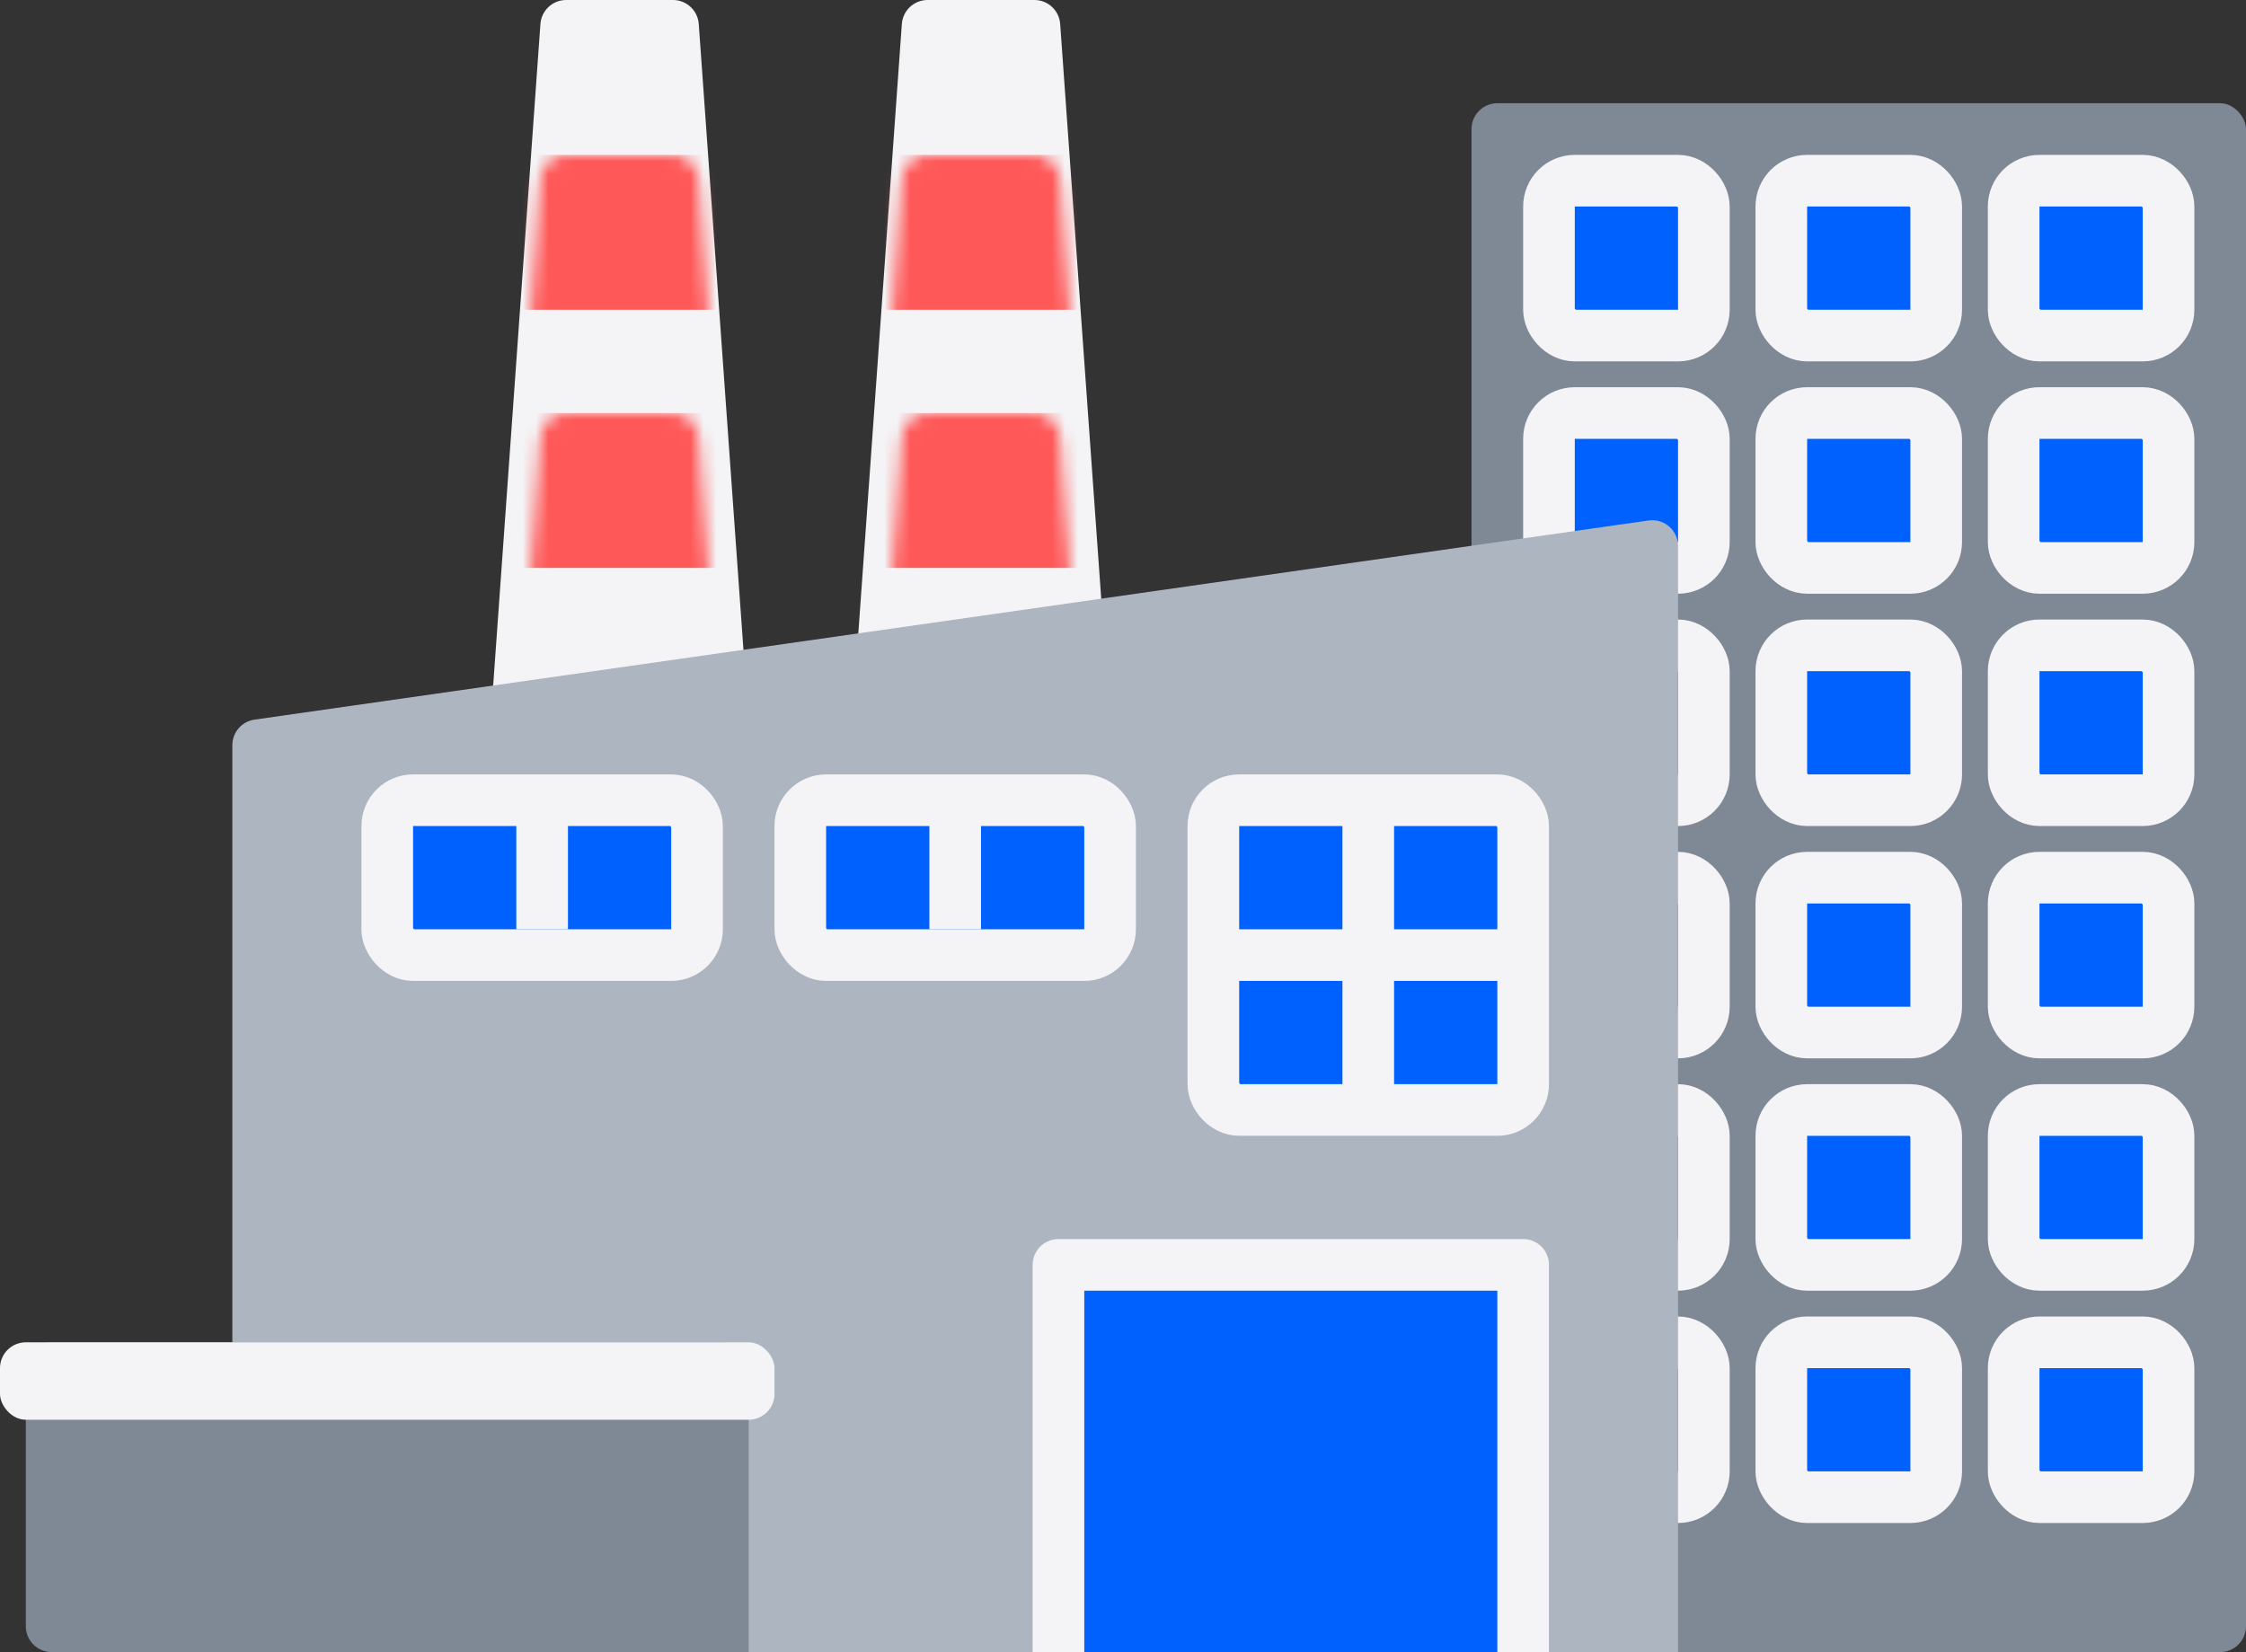
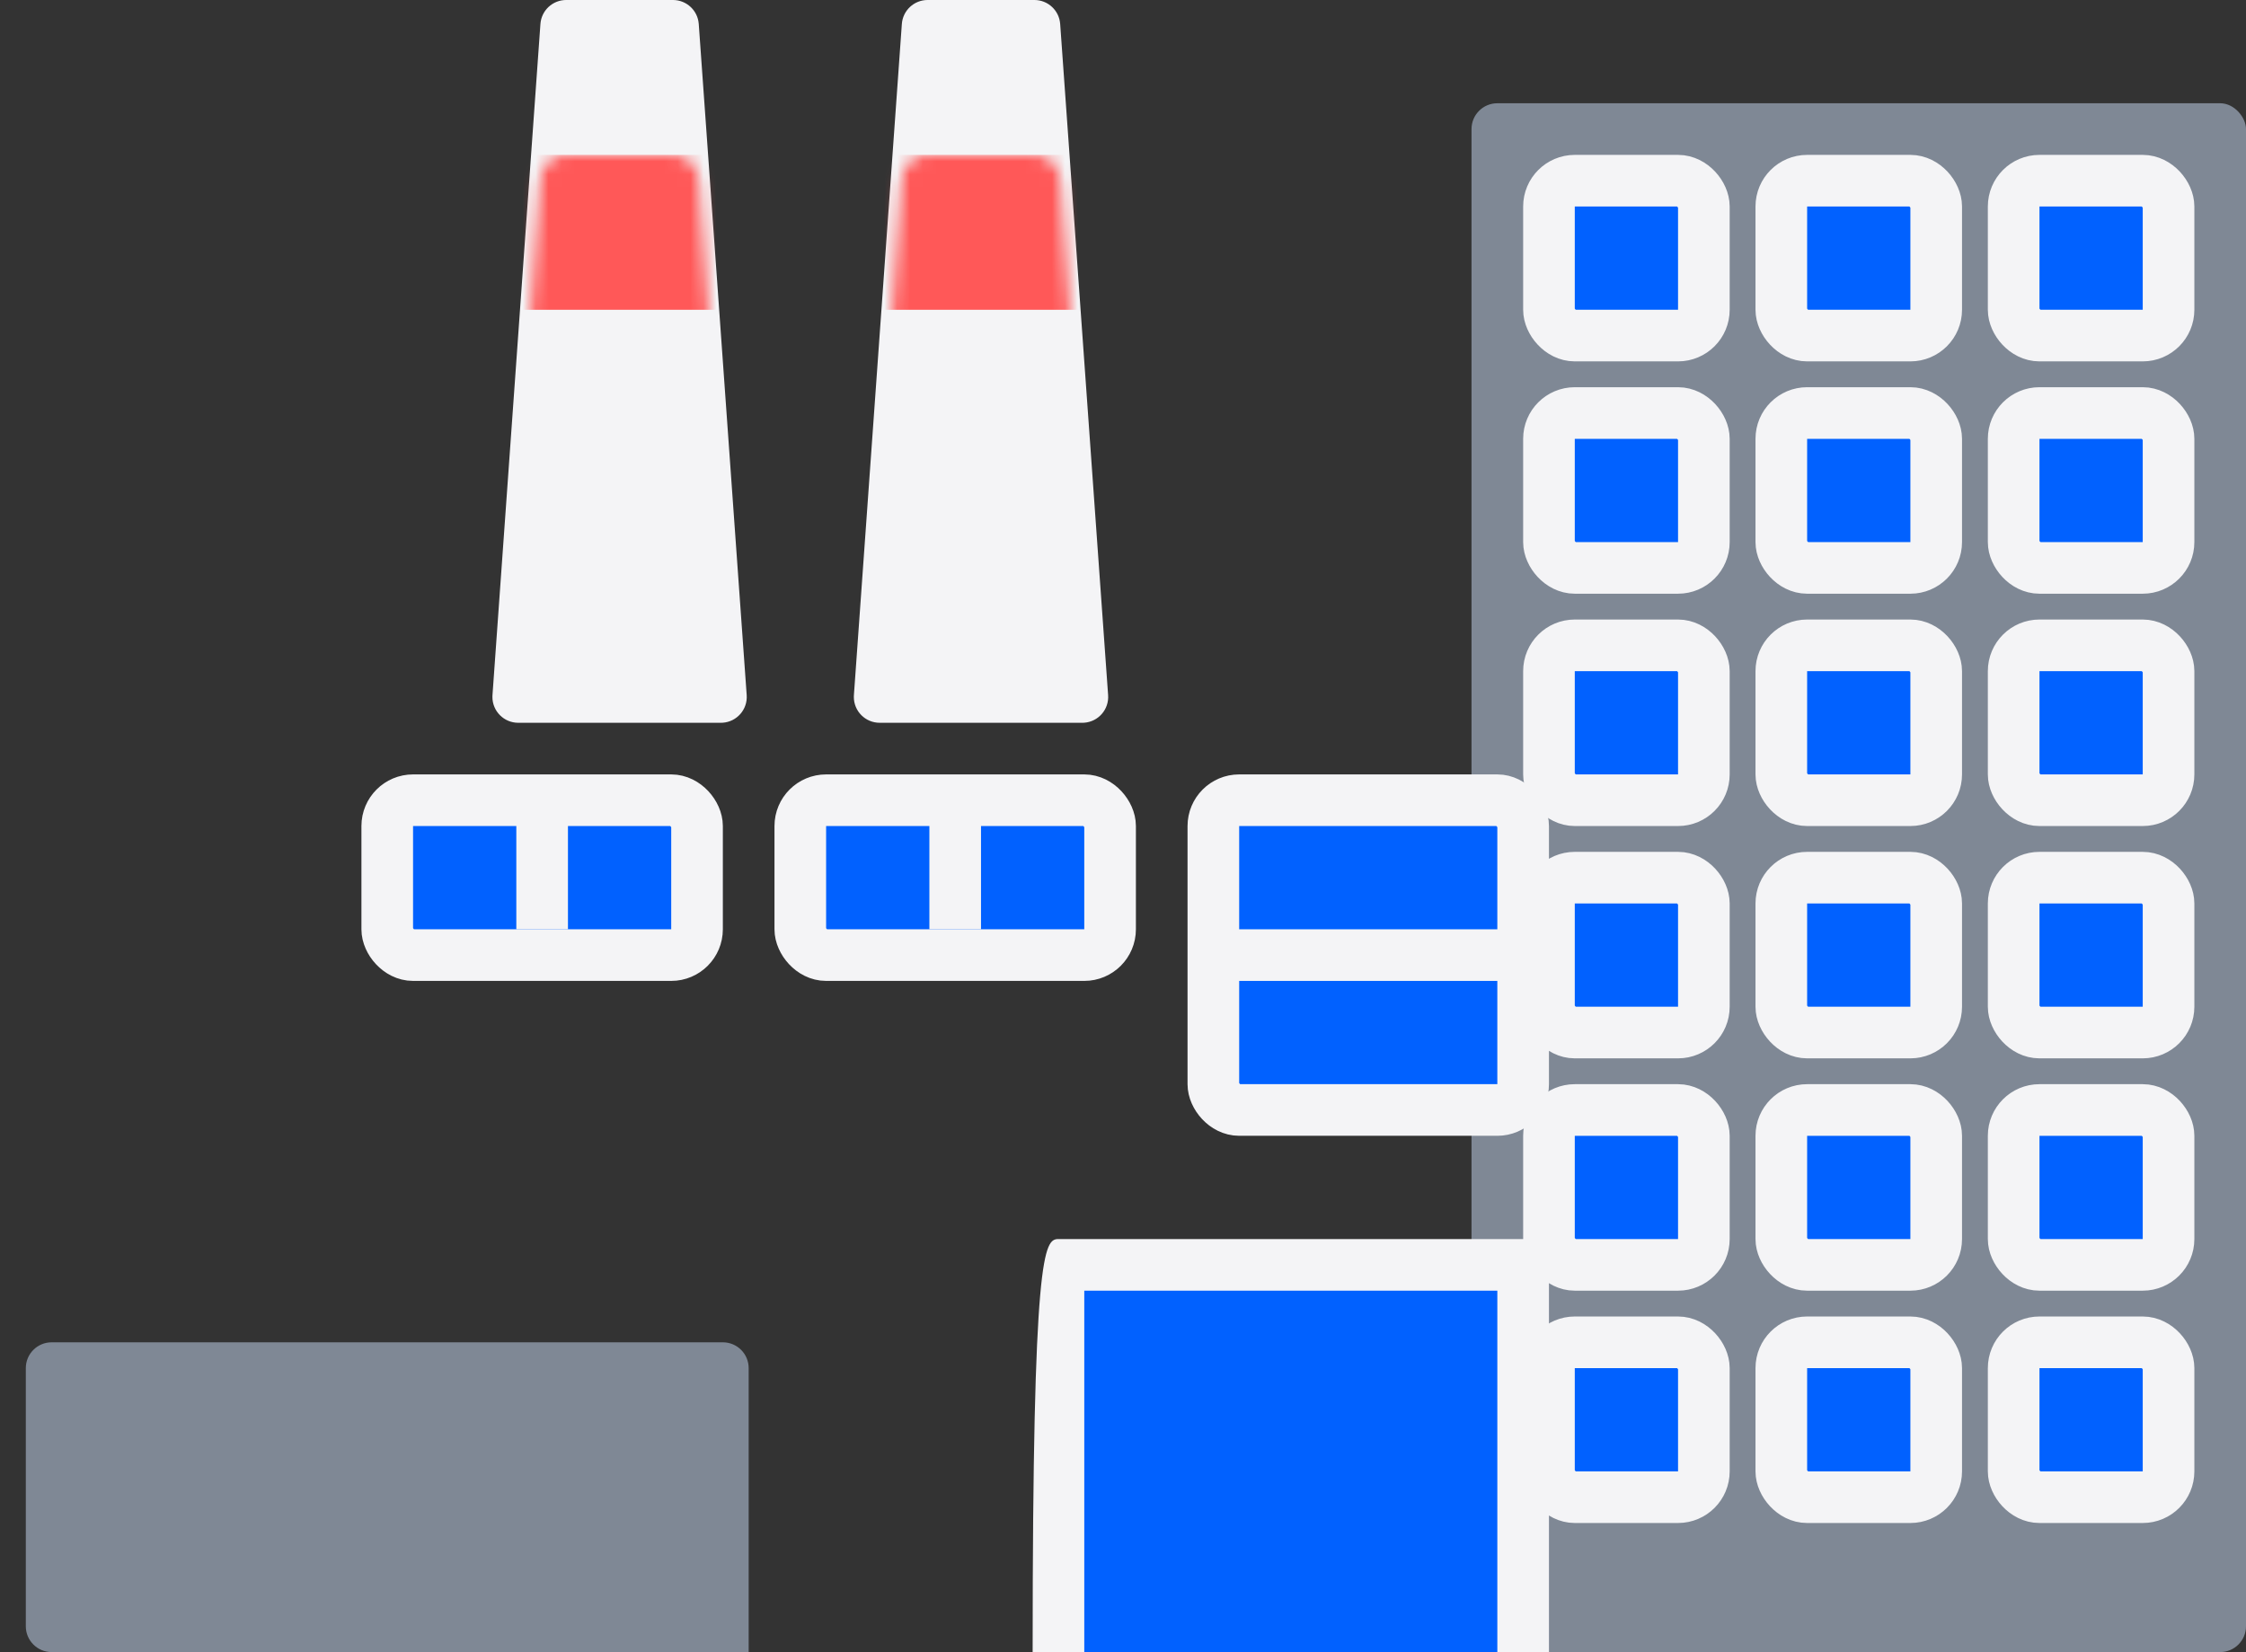
<svg xmlns="http://www.w3.org/2000/svg" xmlns:xlink="http://www.w3.org/1999/xlink" width="174px" height="128px" viewBox="0 0 174 128" version="1.1">
  <rect x="0" y="0" width="174" height="128" fill="#333333" stroke="none" />
  <title>Group 11 Copy</title>
  <defs>
    <path d="M14.138,0 C15.187,1.18328557e-15 16.058,0.811 16.133,1.858 L19.847,53.858 C19.926,54.959 19.096,55.916 17.995,55.995 C17.947,55.998 17.9,56 17.852,56 L2.148,56 C1.043,56 0.148,55.105 0.148,54 C0.148,53.952 0.15,53.905 0.153,53.858 L3.867,1.858 C3.942,0.811 4.813,-1.36156312e-15 5.862,0 L14.138,0 Z M42.138,0 C43.187,1.18328557e-15 44.058,0.811 44.133,1.858 L47.847,53.858 C47.926,54.959 47.096,55.916 45.995,55.995 C45.947,55.998 45.9,56 45.852,56 L30.148,56 C29.043,56 28.148,55.105 28.148,54 C28.148,53.952 28.15,53.905 28.153,53.858 L31.867,1.858 C31.942,0.811 32.813,-1.36156312e-15 33.862,0 L42.138,0 Z" id="path-1" />
  </defs>
  <g id="Website" stroke="none" stroke-width="1" fill="none" fill-rule="evenodd">
    <g id="Artboard" transform="translate(-278, -269)">
      <g id="Group" transform="translate(64, 269)">
        <g id="Group-11-Copy" transform="translate(214, 0)">
          <rect id="Rectangle" fill="#7F8895" x="114" y="8" width="60" height="120" rx="2" />
          <g id="Rectangle-+-Rectangle-Copy-3-Mask" transform="translate(38, 0)">
            <mask id="mask-2" fill="white">
              <use xlink:href="#path-1" />
            </mask>
            <use id="Mask" fill="#F4F4F6" xlink:href="#path-1" />
            <rect id="Rectangle" fill="#FF5858" mask="url(#mask-2)" x="0" y="12" width="48" height="12" />
-             <rect id="Rectangle-Copy-3" fill="#FF5858" mask="url(#mask-2)" x="0" y="32" width="48" height="12" />
          </g>
          <g id="Group-9" transform="translate(120, 14)" fill="#0161FF" stroke="#F4F4F6" stroke-width="4">
            <rect id="Rectangle-Copy-7" x="0" y="18" width="12" height="12" rx="2" />
            <rect id="Rectangle-Copy-10" x="0" y="36" width="12" height="12" rx="2" />
            <rect id="Rectangle-Copy-20" x="0" y="54" width="12" height="12" rx="2" />
            <rect id="Rectangle-Copy-16" x="0" y="72" width="12" height="12" rx="2" />
            <rect id="Rectangle-Copy-19" x="0" y="90" width="12" height="12" rx="2" />
            <rect id="Rectangle-Copy-17" x="18" y="72" width="12" height="12" rx="2" />
            <rect id="Rectangle-Copy-22" x="18" y="90" width="12" height="12" rx="2" />
            <rect id="Rectangle-Copy-5" x="36" y="0" width="12" height="12" rx="2" />
            <rect id="Rectangle-Copy-8" x="18" y="0" width="12" height="12" rx="2" />
            <rect id="Rectangle-Copy-14" x="0" y="0" width="12" height="12" rx="2" />
            <rect id="Rectangle-Copy-9" x="36" y="18" width="12" height="12" rx="2" />
            <rect id="Rectangle-Copy-11" x="18" y="18" width="12" height="12" rx="2" />
            <rect id="Rectangle-Copy-13" x="18" y="36" width="12" height="12" rx="2" />
            <rect id="Rectangle-Copy-21" x="18" y="54" width="12" height="12" rx="2" />
            <rect id="Rectangle-Copy-12" x="36" y="36" width="12" height="12" rx="2" />
            <rect id="Rectangle-Copy-15" x="36" y="54" width="12" height="12" rx="2" />
            <rect id="Rectangle-Copy-18" x="36" y="72" width="12" height="12" rx="2" />
            <rect id="Rectangle-Copy-23" x="36" y="90" width="12" height="12" rx="2" />
          </g>
-           <path d="M19.717,55.755 L127.717,40.326 C128.811,40.17 129.824,40.93 129.98,42.023 C129.993,42.117 130,42.211 130,42.306 L130,128 L130,128 L20,128 C18.895,128 18,127.105 18,126 L18,57.735 C18,56.739 18.732,55.895 19.717,55.755 Z" id="Rectangle" fill="#ADB5C1" />
          <g id="Group-10" transform="translate(30, 62)" stroke="#F4F4F6" stroke-width="4">
            <g id="Group-8-Copy-5" transform="translate(32, 0)">
              <rect id="Rectangle" fill="#0161FF" x="0" y="0" width="24" height="12" rx="2" />
              <line x1="12" y1="-8.8817842e-15" x2="12" y2="10" id="Path-3" fill="#D8D8D8" />
            </g>
            <g id="Group-8-Copy-4">
              <rect id="Rectangle" fill="#0161FF" x="0" y="0" width="24" height="12" rx="2" />
              <line x1="12" y1="-8.8817842e-15" x2="12" y2="10" id="Path-3" fill="#D8D8D8" />
            </g>
            <g id="Group-8-Copy-7" transform="translate(63, 0)">
              <rect id="Rectangle" fill="#0161FF" x="1" y="0" width="24" height="24" rx="2" />
-               <line x1="13" y1="-8.8817842e-15" x2="13" y2="24" id="Path-3" fill="#D8D8D8" />
              <line x1="25" y1="12" x2="1" y2="12" id="Path-3" fill="#D8D8D8" />
            </g>
          </g>
          <g id="Group-8" transform="translate(80, 96)">
-             <path d="M2,0 L38,0 C39.105,-2.02906125e-16 40,0.895 40,2 L40,32 L40,32 L0,32 L0,2 C-1.3527075e-16,0.895 0.895,2.02906125e-16 2,0 Z" id="Rectangle" fill="#F4F4F6" />
+             <path d="M2,0 L38,0 C39.105,-2.02906125e-16 40,0.895 40,2 L40,32 L40,32 L0,32 C-1.3527075e-16,0.895 0.895,2.02906125e-16 2,0 Z" id="Rectangle" fill="#F4F4F6" />
            <rect id="Rectangle" fill="#0161FF" x="4" y="4" width="32" height="28" />
          </g>
          <path d="M4,104 L56,104 C57.105,104 58,104.895 58,106 L58,128 L58,128 L4,128 C2.895,128 2,127.105 2,126 L2,106 C2,104.895 2.895,104 4,104 Z" id="Rectangle" fill="#7F8895" />
-           <rect id="Rectangle" fill="#F4F4F6" x="0" y="104" width="60" height="6" rx="2" />
        </g>
      </g>
    </g>
  </g>
</svg>